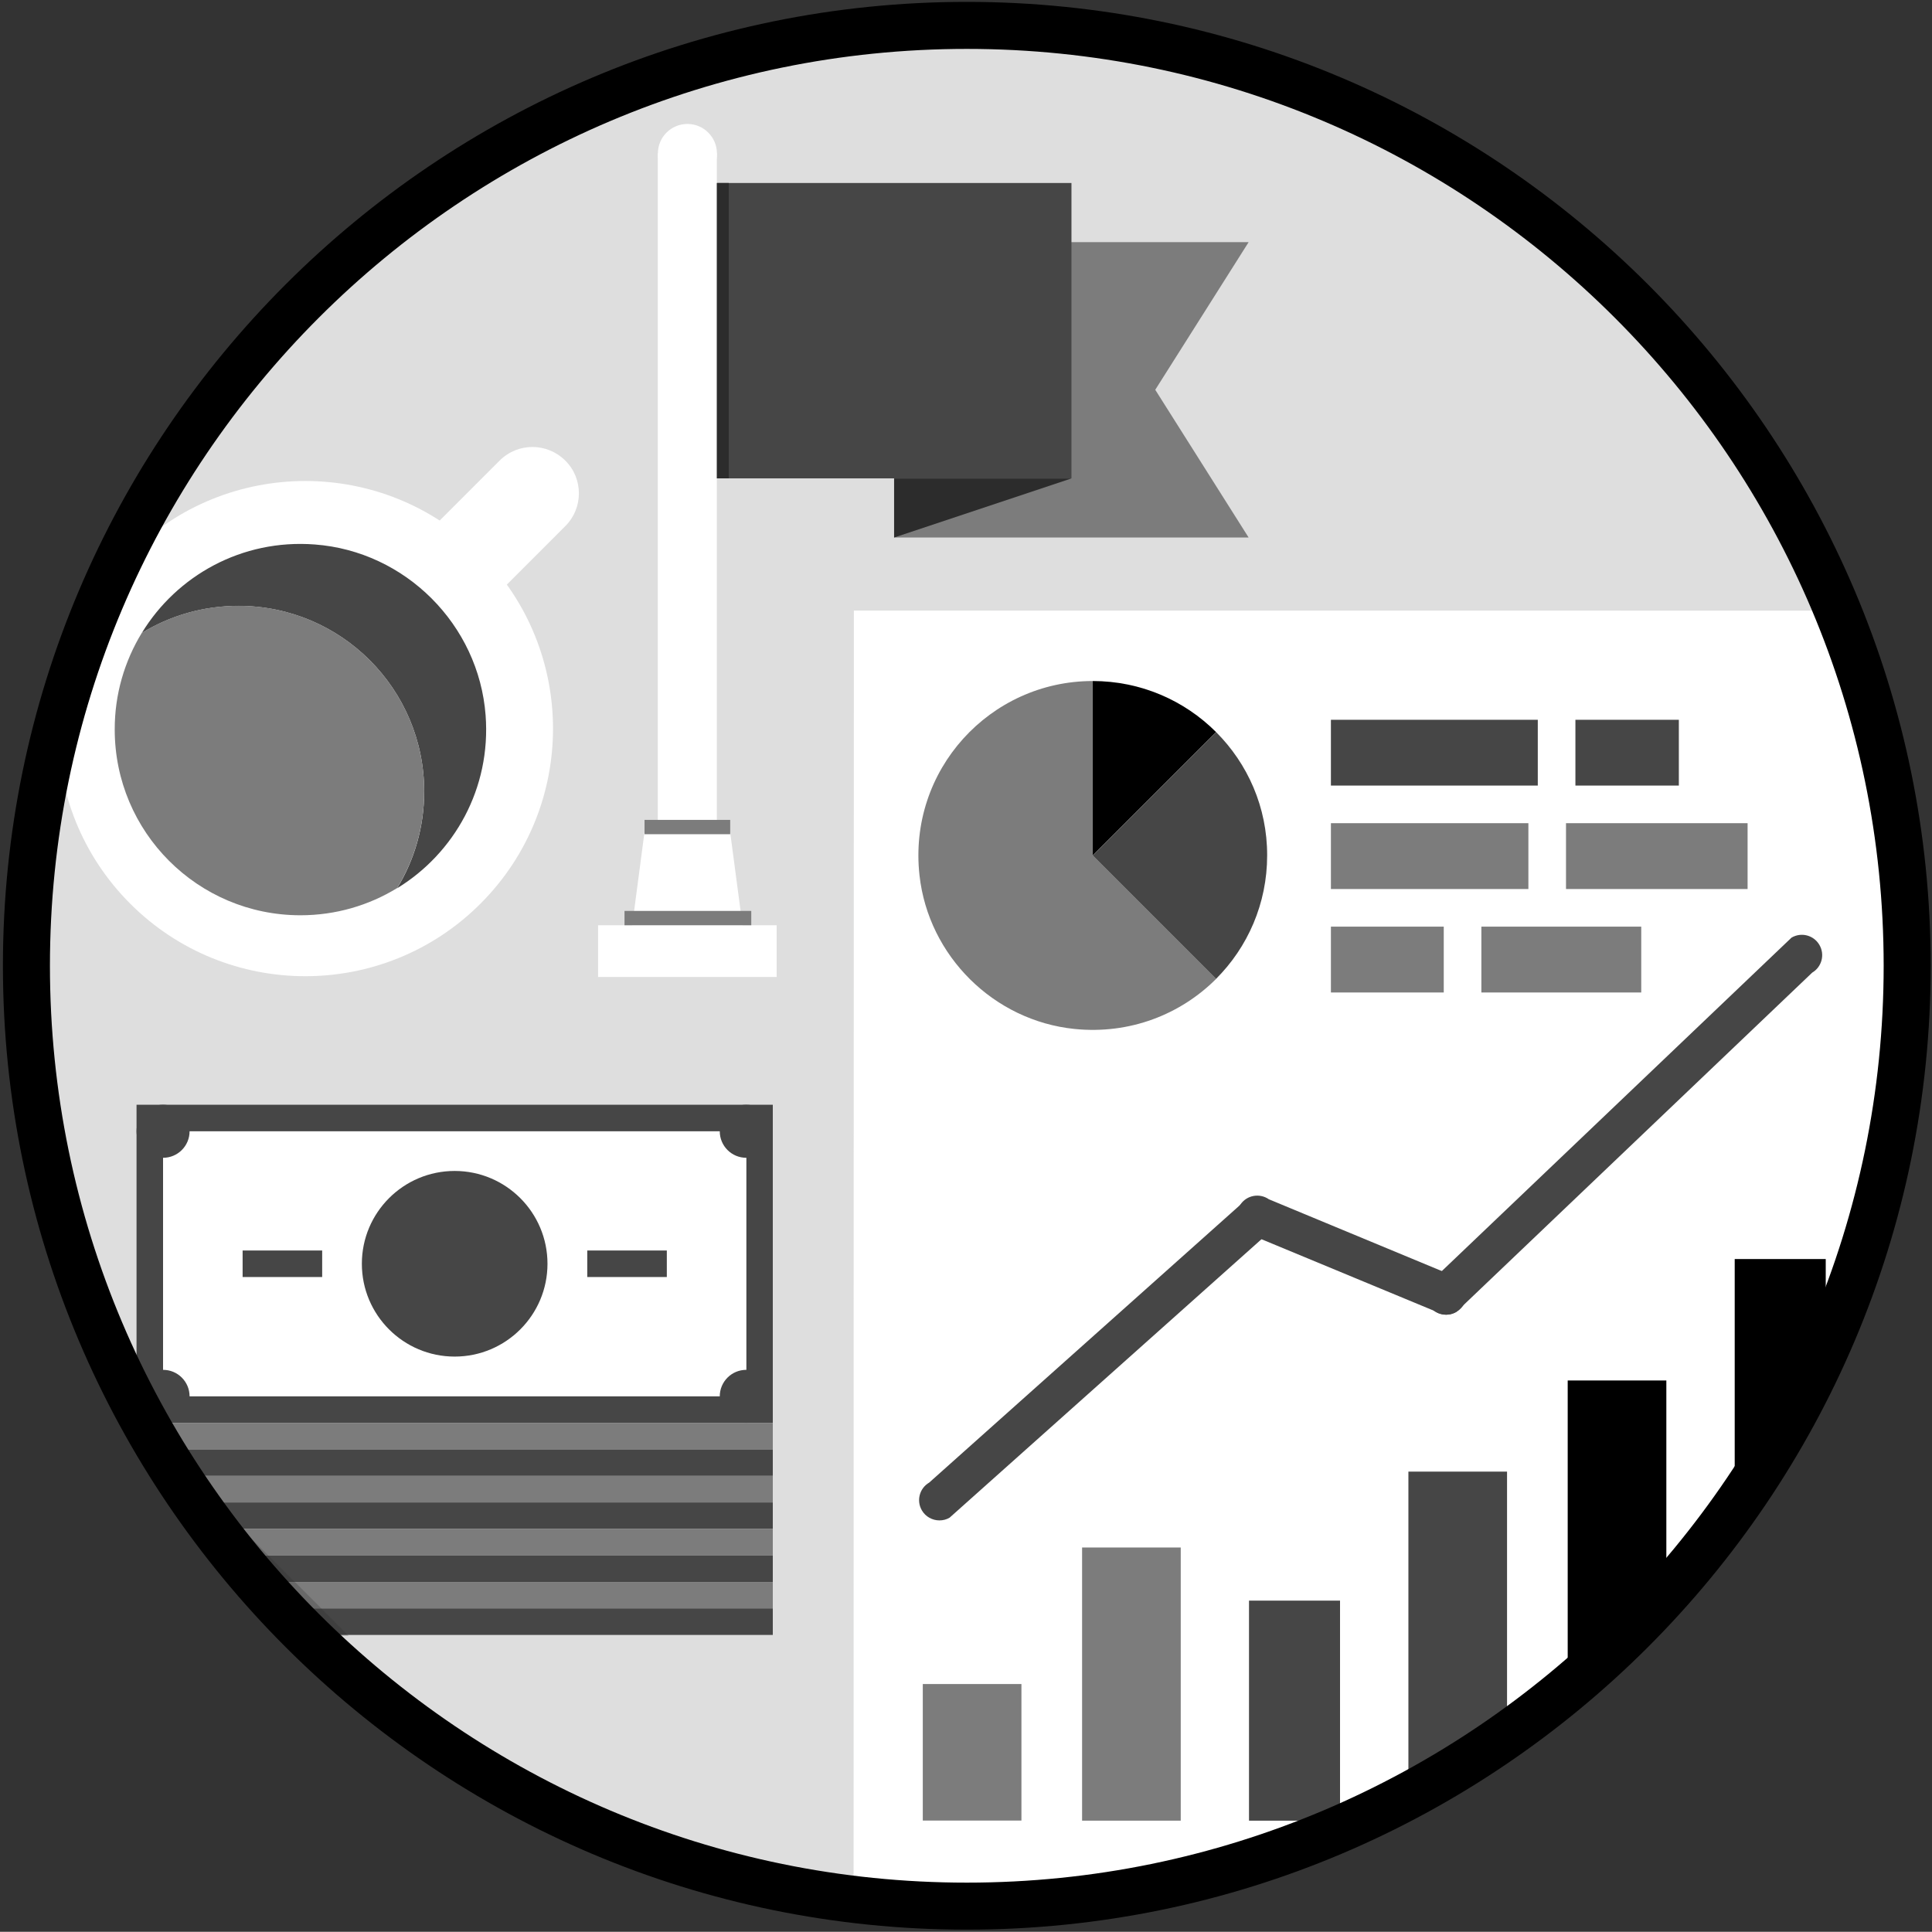
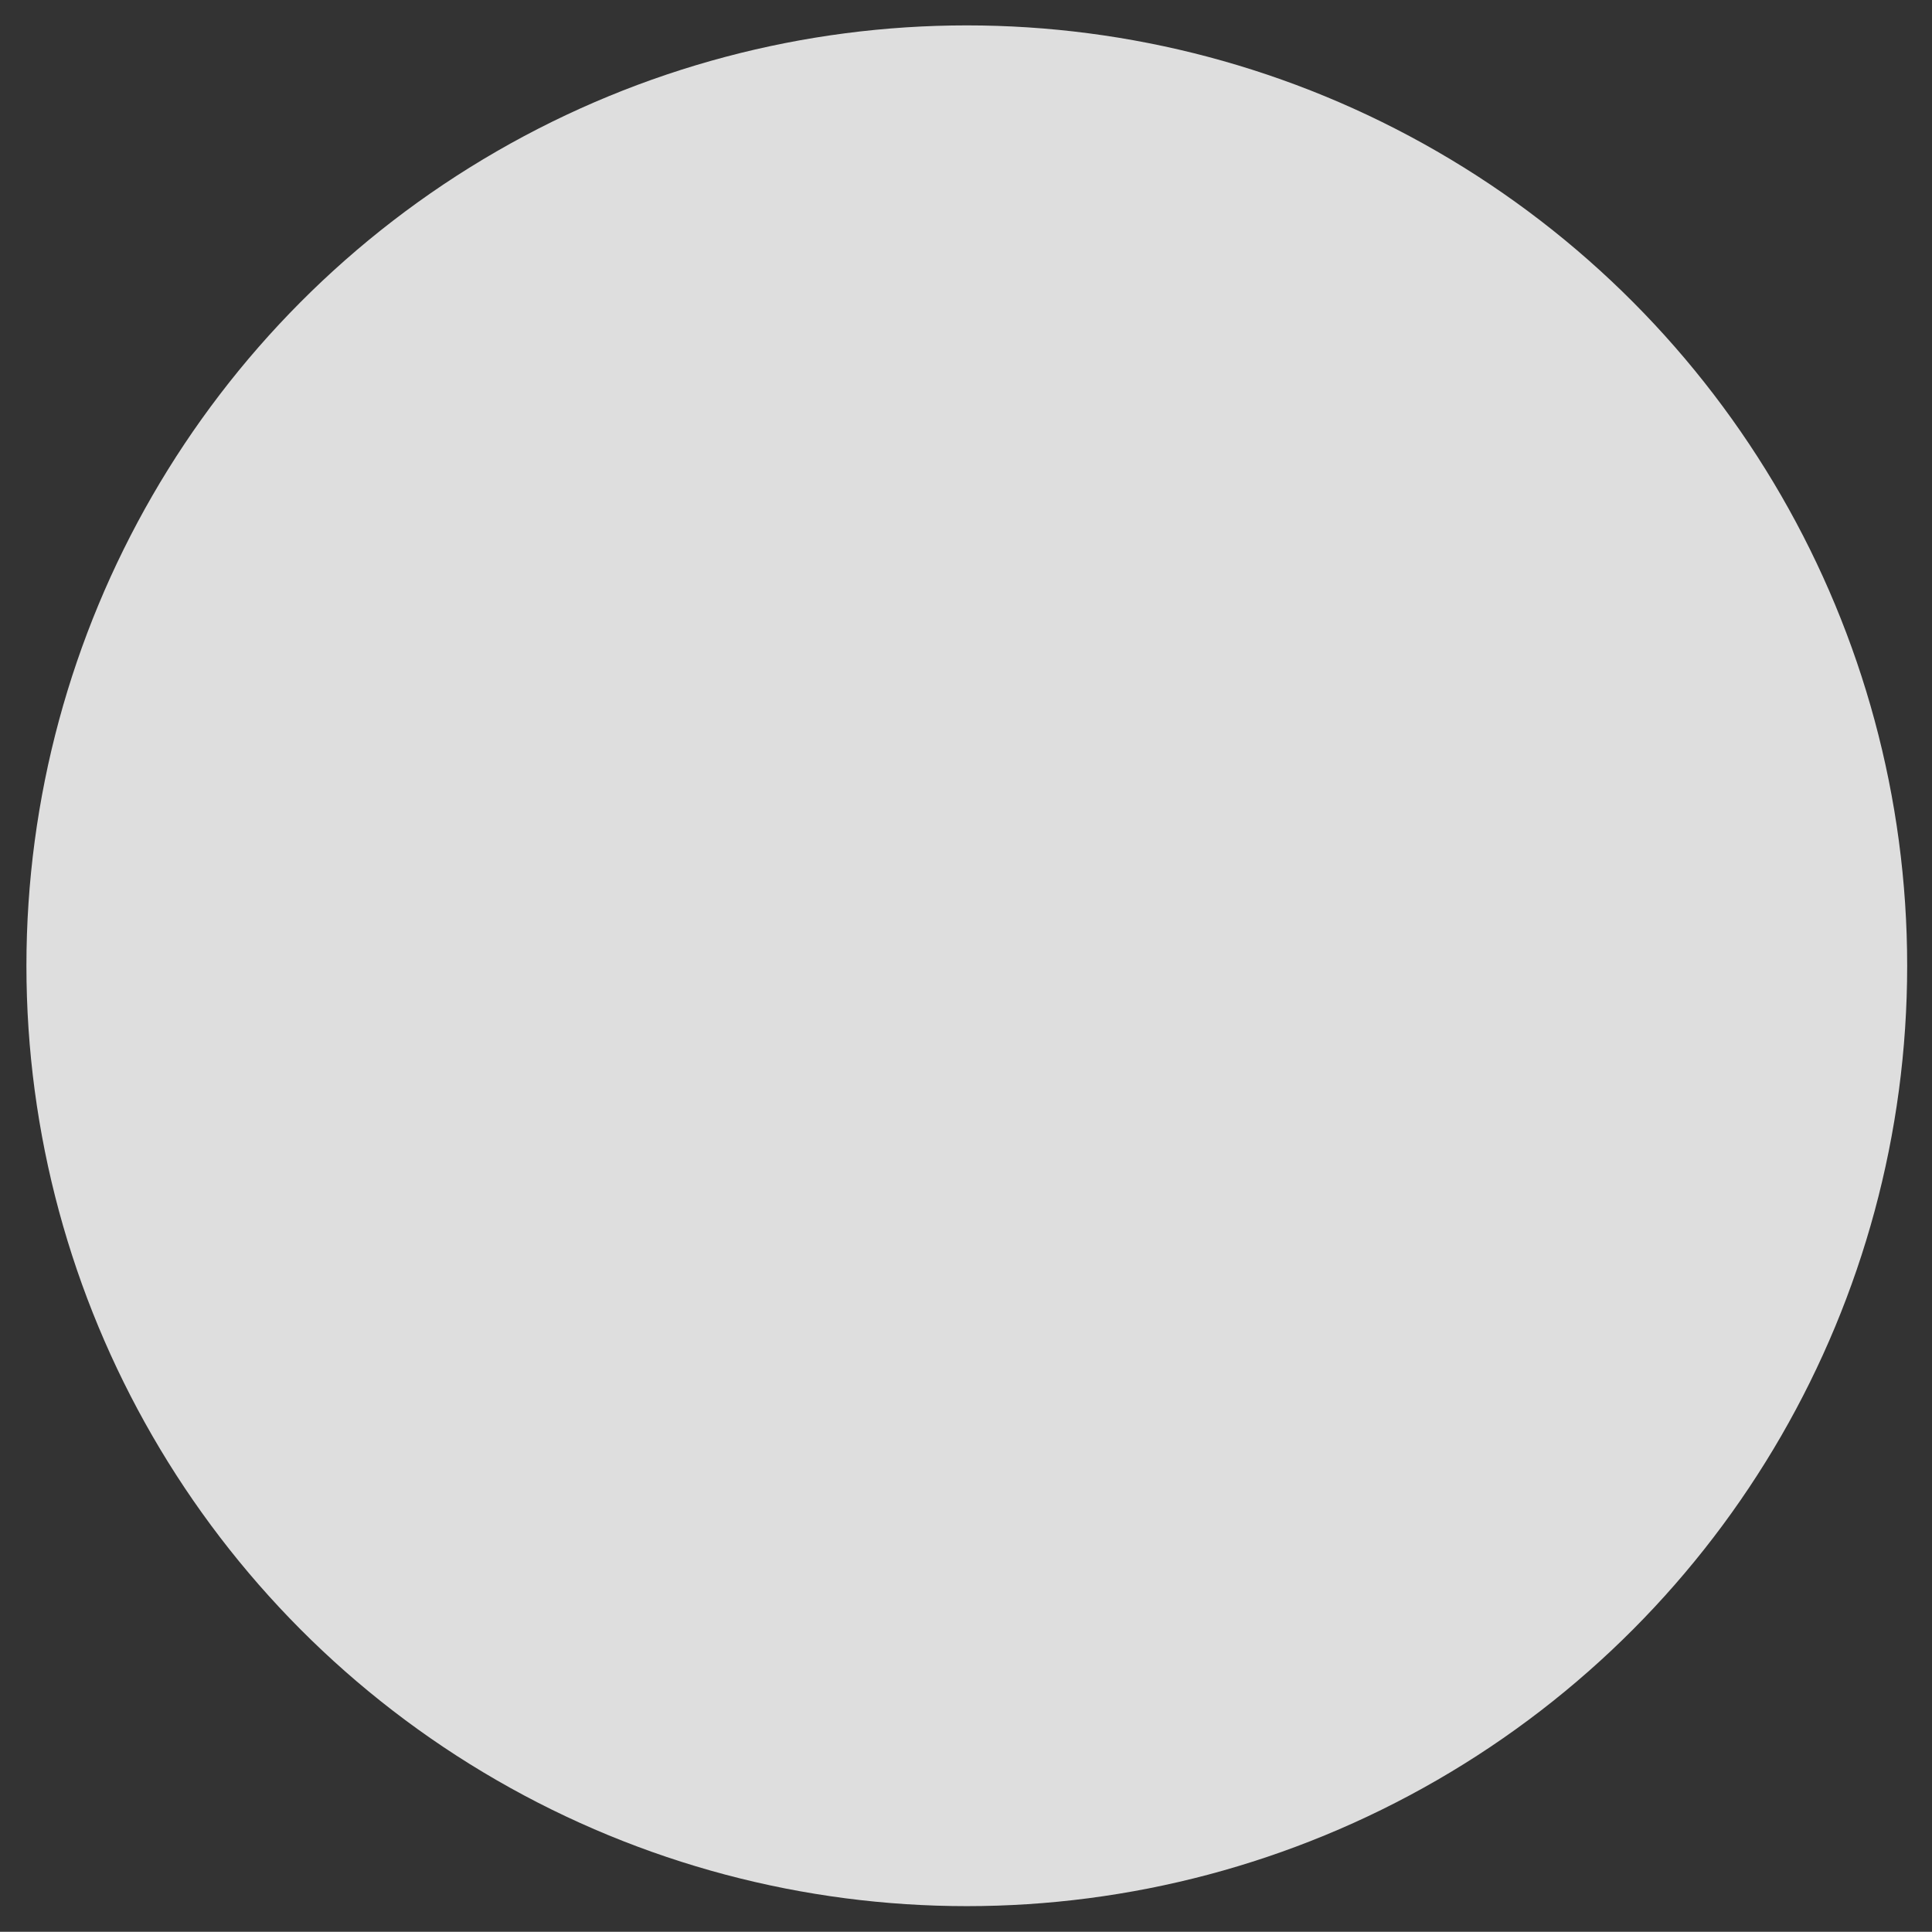
<svg xmlns="http://www.w3.org/2000/svg" xmlns:xlink="http://www.w3.org/1999/xlink" version="1.1" id="Layer_1" x="0px" y="0px" viewBox="0 0 205.45 205.43" style="enable-background:new 0 0 205.45 205.43;" xml:space="preserve">
  <rect x="0" y="0" width="205.45" height="205.43" fill="#333333" stroke="none" />
  <style type="text/css">
	.st0{fill:#DEDEDE;}
	.st1{clip-path:url(#SVGID_2_);}
	.st2{fill:#7C7C7C;}
	.st3{fill:#FFFFFF;}
	.st4{fill:#464646;}
	.st5{fill:#2C2C2C;}
	.st6{opacity:0.25;fill:#2C2C2C;}
	.st7{fill:#F7F9F8;}
</style>
  <g>
    <circle class="st0" cx="102.81" cy="102.7" r="100" />
    <g>
      <defs>
-         <circle id="SVGID_1_" cx="102.81" cy="102.7" r="100" />
-       </defs>
+         </defs>
      <clipPath id="SVGID_2_">
        <use xlink:href="#SVGID_1_" style="overflow:visible;" />
      </clipPath>
      <g class="st1">
        <g>
          <g>
            <polygon class="st2" points="132.78,57.16 95.08,57.16 95.08,25.75 132.78,25.75 122.85,41.45      " />
          </g>
        </g>
        <g>
          <g>
            <rect x="69.95" y="16.32" class="st3" width="6.28" height="84.82" />
          </g>
        </g>
        <g>
          <g>
            <rect x="76.24" y="19.46" class="st4" width="37.7" height="31.41" />
          </g>
        </g>
        <g>
          <g>
            <polygon class="st5" points="113.93,50.88 95.08,57.16 95.08,50.88      " />
          </g>
        </g>
        <g>
          <g>
            <path class="st3" d="M76.24,16.32c0,1.73-1.41,3.14-3.14,3.14c-1.73,0-3.14-1.41-3.14-3.14c0-1.74,1.41-3.14,3.14-3.14       C74.83,13.18,76.24,14.59,76.24,16.32z" />
          </g>
        </g>
        <g>
          <g>
            <rect x="76.24" y="19.46" class="st5" width="1.26" height="31.41" />
          </g>
        </g>
        <g>
          <g>
            <polygon class="st3" points="77.65,88.53 68.53,88.53 66.87,101.14 79.32,101.14      " />
          </g>
        </g>
        <g>
          <g>
            <rect x="63.6" y="98.39" class="st3" width="18.99" height="5.5" />
          </g>
        </g>
        <g>
          <g>
            <rect x="66.41" y="96.87" class="st2" width="13.48" height="1.52" />
          </g>
        </g>
        <g>
          <g>
            <rect x="68.54" y="87.19" class="st2" width="9.11" height="1.52" />
          </g>
        </g>
      </g>
      <g class="st1">
        <g>
          <g>
            <path class="st3" d="M51.09,58.86c-10.28-10.28-26.96-10.28-37.24,0c-10.28,10.29-10.28,26.96,0,37.24       c10.28,10.28,26.96,10.28,37.24,0C61.38,85.82,61.38,69.15,51.09,58.86z" />
          </g>
        </g>
        <g>
          <g>
            <path class="st3" d="M61.56,52.46c0,1.26-0.48,2.53-1.45,3.49L48.62,67.45c-1.93,1.93-5.06,1.93-6.98,0       c-1.93-1.93-1.93-5.06,0-6.98l11.49-11.49c1.93-1.93,5.05-1.93,6.98,0C61.08,49.93,61.56,51.2,61.56,52.46z" />
          </g>
        </g>
        <g>
          <g>
            <g>
              <path class="st4" d="M15.08,67.31c2.99-1.83,6.52-2.88,10.28-2.88c10.91,0,19.75,8.84,19.75,19.75        c0,3.77-1.05,7.29-2.88,10.28c6.08-3.72,10-10.63,9.41-18.4c-0.73-9.63-8.53-17.44-18.17-18.16        C25.7,57.31,18.79,61.23,15.08,67.31z" />
            </g>
          </g>
          <g>
            <g>
              <path class="st2" d="M25.36,64.42c-3.77,0-7.29,1.05-10.28,2.88c-1.83,3-2.89,6.52-2.88,10.28c0,10.91,8.84,19.75,19.75,19.75        c3.77,0,7.29-1.06,10.28-2.89c1.83-2.99,2.88-6.52,2.88-10.28C45.11,73.27,36.27,64.42,25.36,64.42z" />
            </g>
          </g>
        </g>
      </g>
      <g class="st1">
        <g>
          <g>
            <rect x="14.52" y="117.48" class="st4" width="67.66" height="33.83" />
          </g>
          <g>
            <rect x="17.34" y="120.3" class="st3" width="62.03" height="28.19" />
          </g>
          <g>
            <path class="st4" d="M38.48,134.39c0-5.45,4.42-9.87,9.87-9.87c5.45,0,9.87,4.42,9.87,9.87s-4.42,9.87-9.87,9.87       C42.9,144.26,38.48,139.84,38.48,134.39z" />
          </g>
          <g>
            <path class="st4" d="M20.16,148.49c0,1.56-1.26,2.82-2.82,2.82c-1.56,0-2.82-1.26-2.82-2.82c0-1.56,1.26-2.82,2.82-2.82       C18.9,145.67,20.16,146.93,20.16,148.49z" />
          </g>
          <g>
            <path class="st4" d="M20.16,120.3c0,1.56-1.26,2.82-2.82,2.82c-1.56,0-2.82-1.26-2.82-2.82c0-1.56,1.26-2.82,2.82-2.82       C18.9,117.48,20.16,118.74,20.16,120.3z" />
          </g>
          <g>
            <path class="st4" d="M82.18,120.3c0,1.56-1.26,2.82-2.82,2.82c-1.56,0-2.82-1.26-2.82-2.82c0-1.56,1.26-2.82,2.82-2.82       C80.92,117.48,82.18,118.74,82.18,120.3z" />
          </g>
          <g>
            <path class="st4" d="M82.18,148.49c0,1.56-1.26,2.82-2.82,2.82c-1.56,0-2.82-1.26-2.82-2.82c0-1.56,1.26-2.82,2.82-2.82       C80.92,145.67,82.18,146.93,82.18,148.49z" />
          </g>
          <g>
            <rect x="25.8" y="132.98" class="st4" width="8.46" height="2.82" />
          </g>
          <g>
            <rect x="62.45" y="132.98" class="st4" width="8.46" height="2.82" />
          </g>
        </g>
        <rect x="14.52" y="151.31" class="st2" width="67.66" height="2.82" />
        <rect x="14.52" y="154.13" class="st4" width="67.66" height="2.82" />
        <rect x="14.52" y="156.95" class="st2" width="67.66" height="2.82" />
        <rect x="14.52" y="159.77" class="st4" width="67.66" height="2.82" />
        <rect x="14.52" y="162.59" class="st2" width="67.66" height="2.82" />
        <rect x="14.52" y="165.41" class="st4" width="67.66" height="2.82" />
        <rect x="14.52" y="168.23" class="st2" width="67.66" height="2.82" />
        <rect x="14.52" y="171.04" class="st4" width="67.66" height="2.82" />
        <polygon class="st6" points="37.08,173.95 14.52,173.95 14.52,151.4    " />
      </g>
      <g class="st1">
        <g>
          <g>
            <g>
              <g>
                <path class="st7" d="M90.8,64.94c-0.01,0-0.02,135.9-0.02,135.9h110.62c0,0-0.01-135.9-0.01-135.9H90.8z" />
              </g>
            </g>
            <g>
              <g>
                <path class="st3" d="M201.41,200.84H90.79c0,0,0.01-135.9,0.02-135.9c0,0,110.6,0.01,110.6,0.02V200.84z" />
              </g>
            </g>
            <g>
              <g>
                <rect x="98.13" y="179.08" class="st2" width="10.49" height="14.52" />
              </g>
              <g>
                <rect x="115.07" y="164.56" class="st2" width="10.49" height="29.05" />
              </g>
              <g>
                <rect x="132.82" y="170.21" class="st4" width="9.68" height="23.4" />
              </g>
              <g>
                <rect x="149.77" y="156.49" class="st4" width="10.49" height="37.12" />
              </g>
              <g>
                <rect x="166.71" y="146.8" width="10.49" height="46.8" />
              </g>
              <g>
                <rect x="184.47" y="133.89" width="9.68" height="59.71" />
              </g>
            </g>
            <g>
              <g>
                <g>
                  <path class="st4" d="M99.9,161.68c-0.74,0-1.47-0.38-1.87-1.07c-0.6-1.03-0.25-2.35,0.78-2.95l33.77-30.15          c1.03-0.6,2.35-0.25,2.95,0.78c0.6,1.03,0.25,2.35-0.78,2.95l-33.77,30.15C100.65,161.59,100.27,161.68,99.9,161.68z" />
                </g>
              </g>
              <g>
                <g>
                  <path class="st4" d="M153.77,139.81c-0.74,0-1.46-0.38-1.86-1.06c-0.61-1.03-0.26-2.35,0.76-2.96l37.84-36.08          c1.03-0.61,2.35-0.27,2.96,0.76c0.61,1.03,0.27,2.35-0.76,2.96l-37.84,36.08C154.52,139.72,154.14,139.81,153.77,139.81z" />
                </g>
              </g>
              <g>
                <g>
                  <path class="st4" d="M153.78,139.8c-0.42,0-0.85-0.13-1.23-0.39l-20.09-8.33c-0.98-0.68-1.22-2.03-0.54-3.01          c0.68-0.98,2.03-1.22,3.01-0.54l20.09,8.34c0.98,0.68,1.22,2.03,0.54,3.01C155.13,139.48,154.46,139.8,153.78,139.8z" />
                </g>
              </g>
            </g>
          </g>
          <g>
            <g>
              <g>
                <g>
                  <path d="M129.32,77.85c-3.36-3.36-8-5.43-13.12-5.43v18.55L129.32,77.85z" />
                </g>
              </g>
            </g>
            <g>
              <g>
                <g>
                  <path class="st2" d="M116.21,72.42c-10.94,0-19.67,9.47-18.43,20.66c0.95,8.58,7.89,15.46,16.48,16.34          c5.89,0.6,11.29-1.55,15.07-5.33l-13.12-13.12V72.42z" />
                </g>
              </g>
            </g>
            <g>
              <g>
                <g>
                  <path class="st4" d="M129.32,77.85l-13.12,13.12l13.12,13.12c3.36-3.36,5.43-8,5.43-13.12          C134.76,85.84,132.68,81.21,129.32,77.85z" />
                </g>
              </g>
            </g>
          </g>
        </g>
        <g>
          <rect x="141.53" y="76.54" class="st4" width="22" height="7" />
        </g>
        <g>
          <rect x="141.53" y="87.54" class="st2" width="21" height="7" />
        </g>
        <g>
          <rect x="166.53" y="87.54" class="st2" width="19.31" height="7" />
        </g>
        <g>
          <rect x="141.53" y="98.54" class="st2" width="12" height="7" />
        </g>
        <g>
          <rect x="157.53" y="98.54" class="st2" width="17" height="7" />
        </g>
        <g>
          <rect x="167.53" y="76.54" class="st4" width="11" height="7" />
        </g>
      </g>
    </g>
-     <path d="M102.81,205.2c-56.52,0-102.5-45.98-102.5-102.5S46.29,0.2,102.81,0.2c56.52,0,102.5,45.98,102.5,102.5   S159.33,205.2,102.81,205.2z M102.81,5.2c-53.76,0-97.5,43.74-97.5,97.5s43.74,97.5,97.5,97.5c53.76,0,97.5-43.74,97.5-97.5   S156.57,5.2,102.81,5.2z" />
  </g>
</svg>